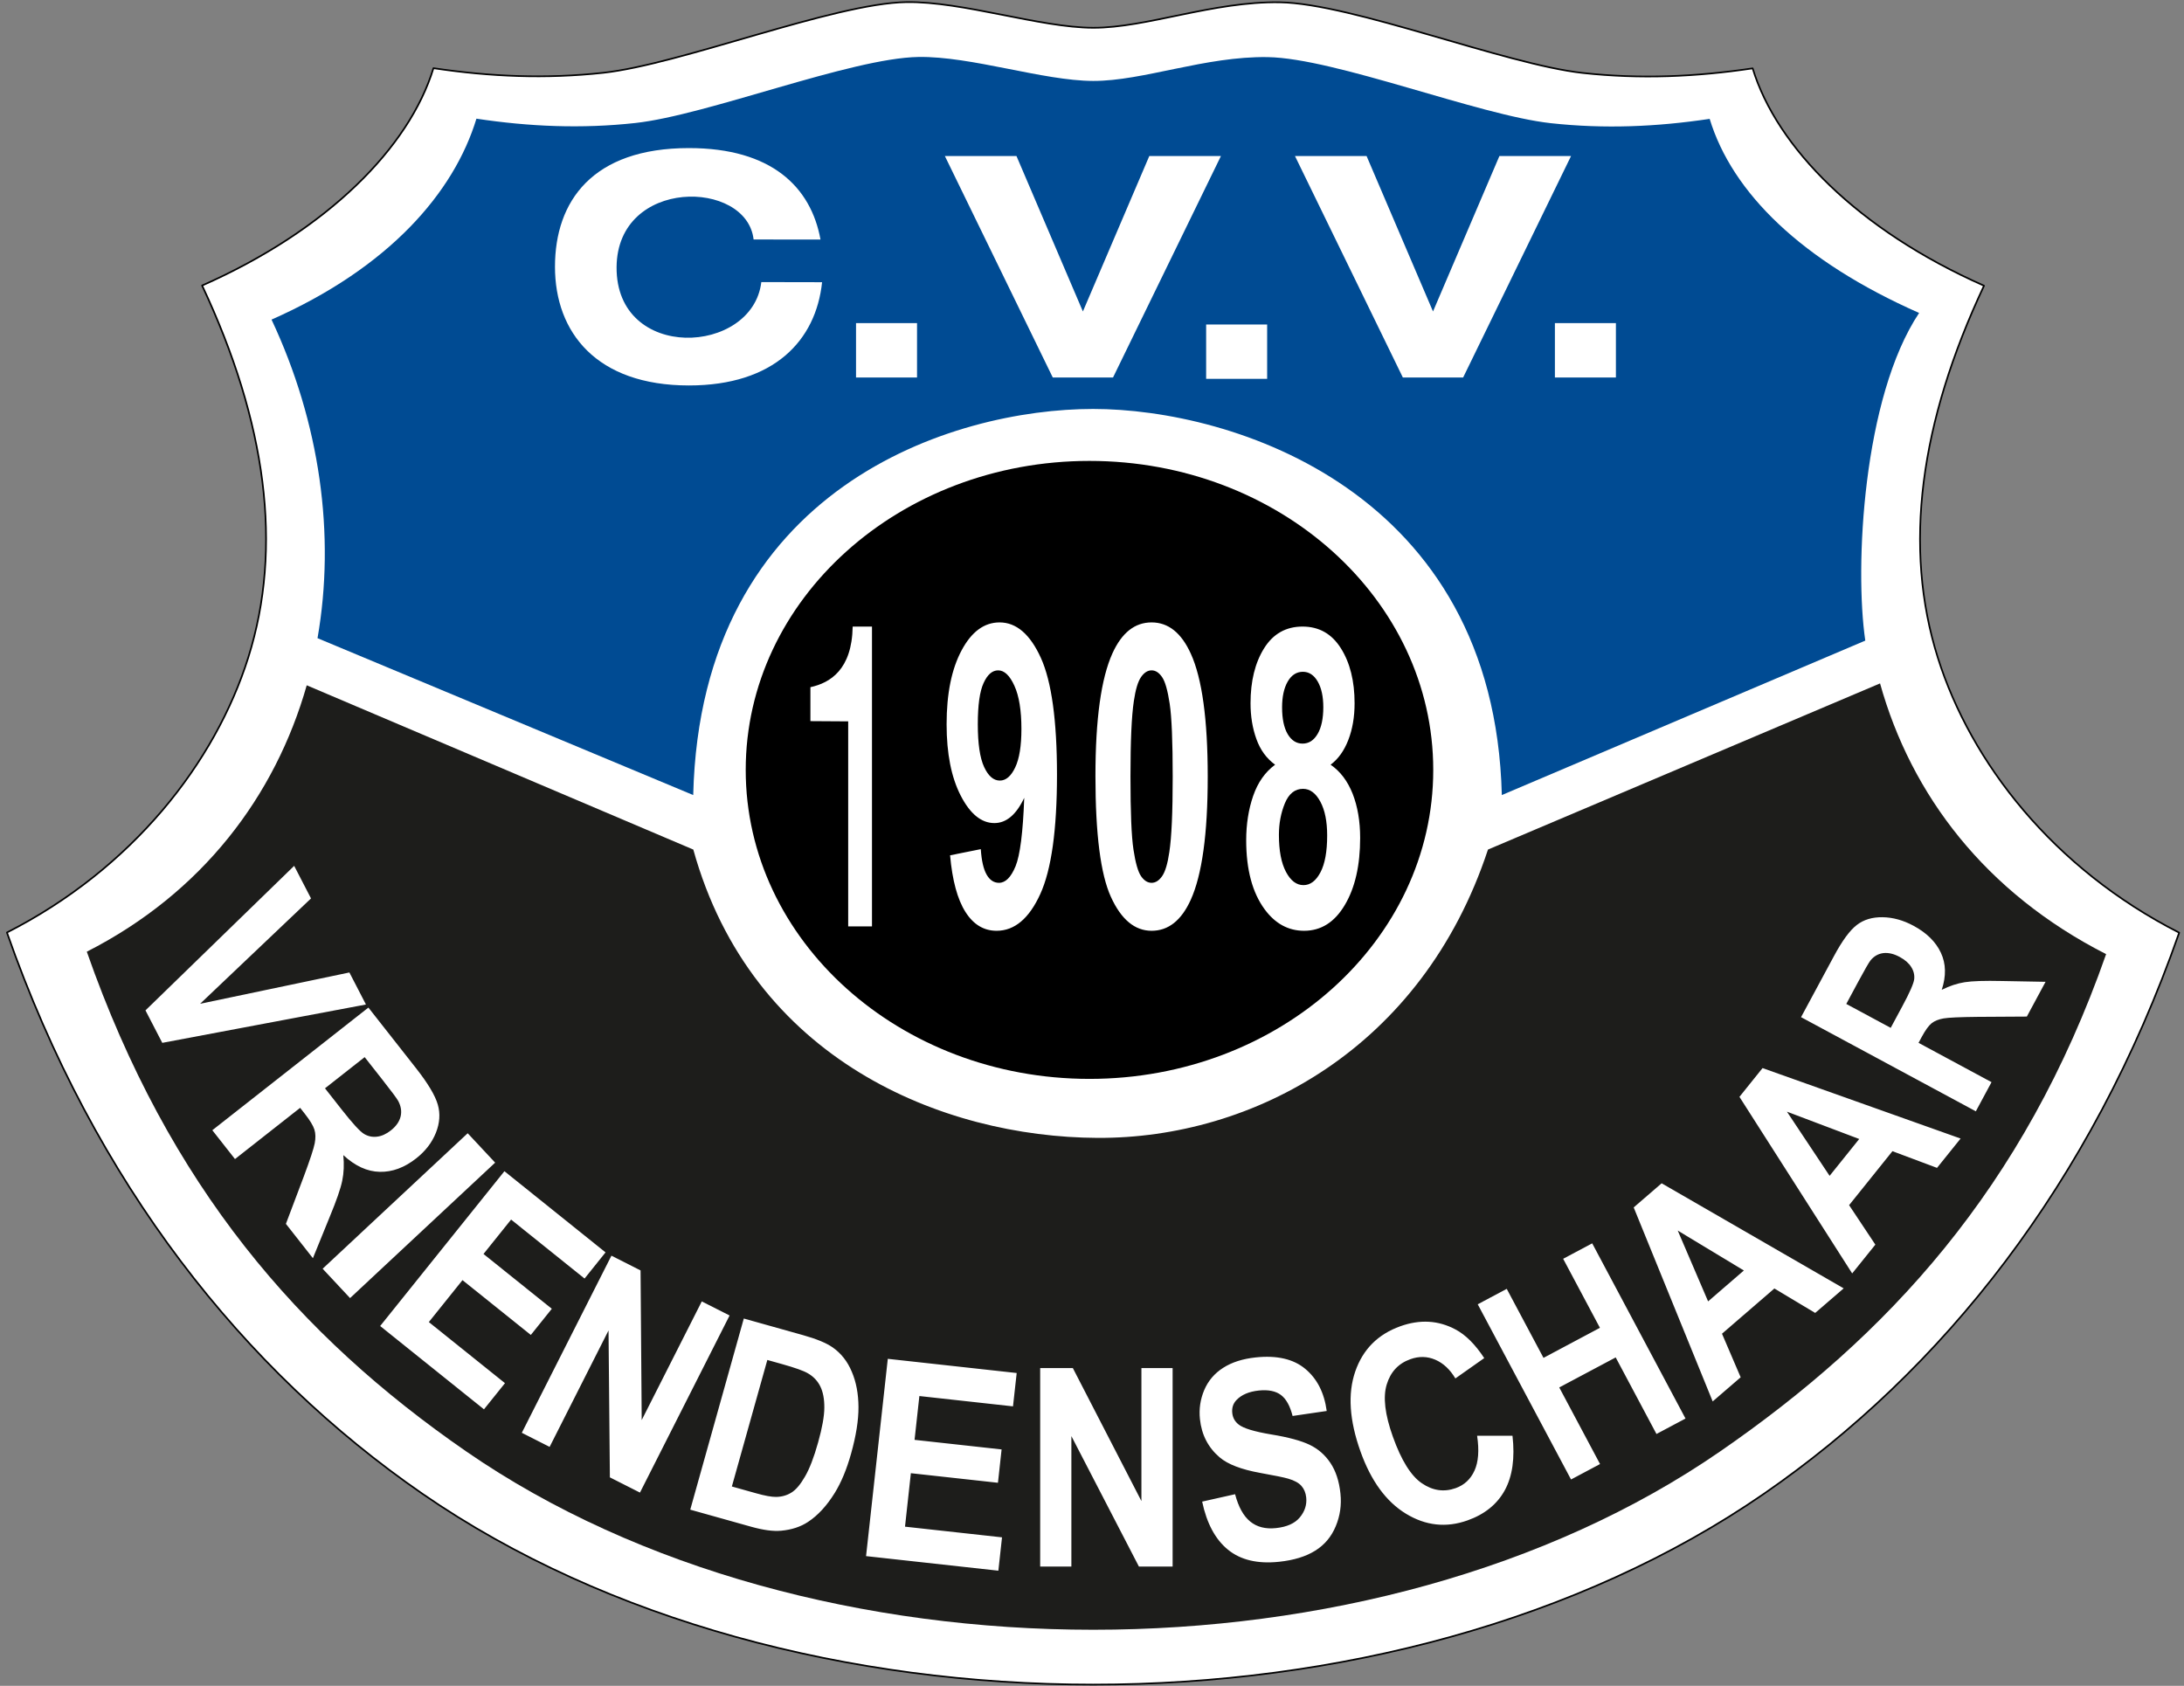
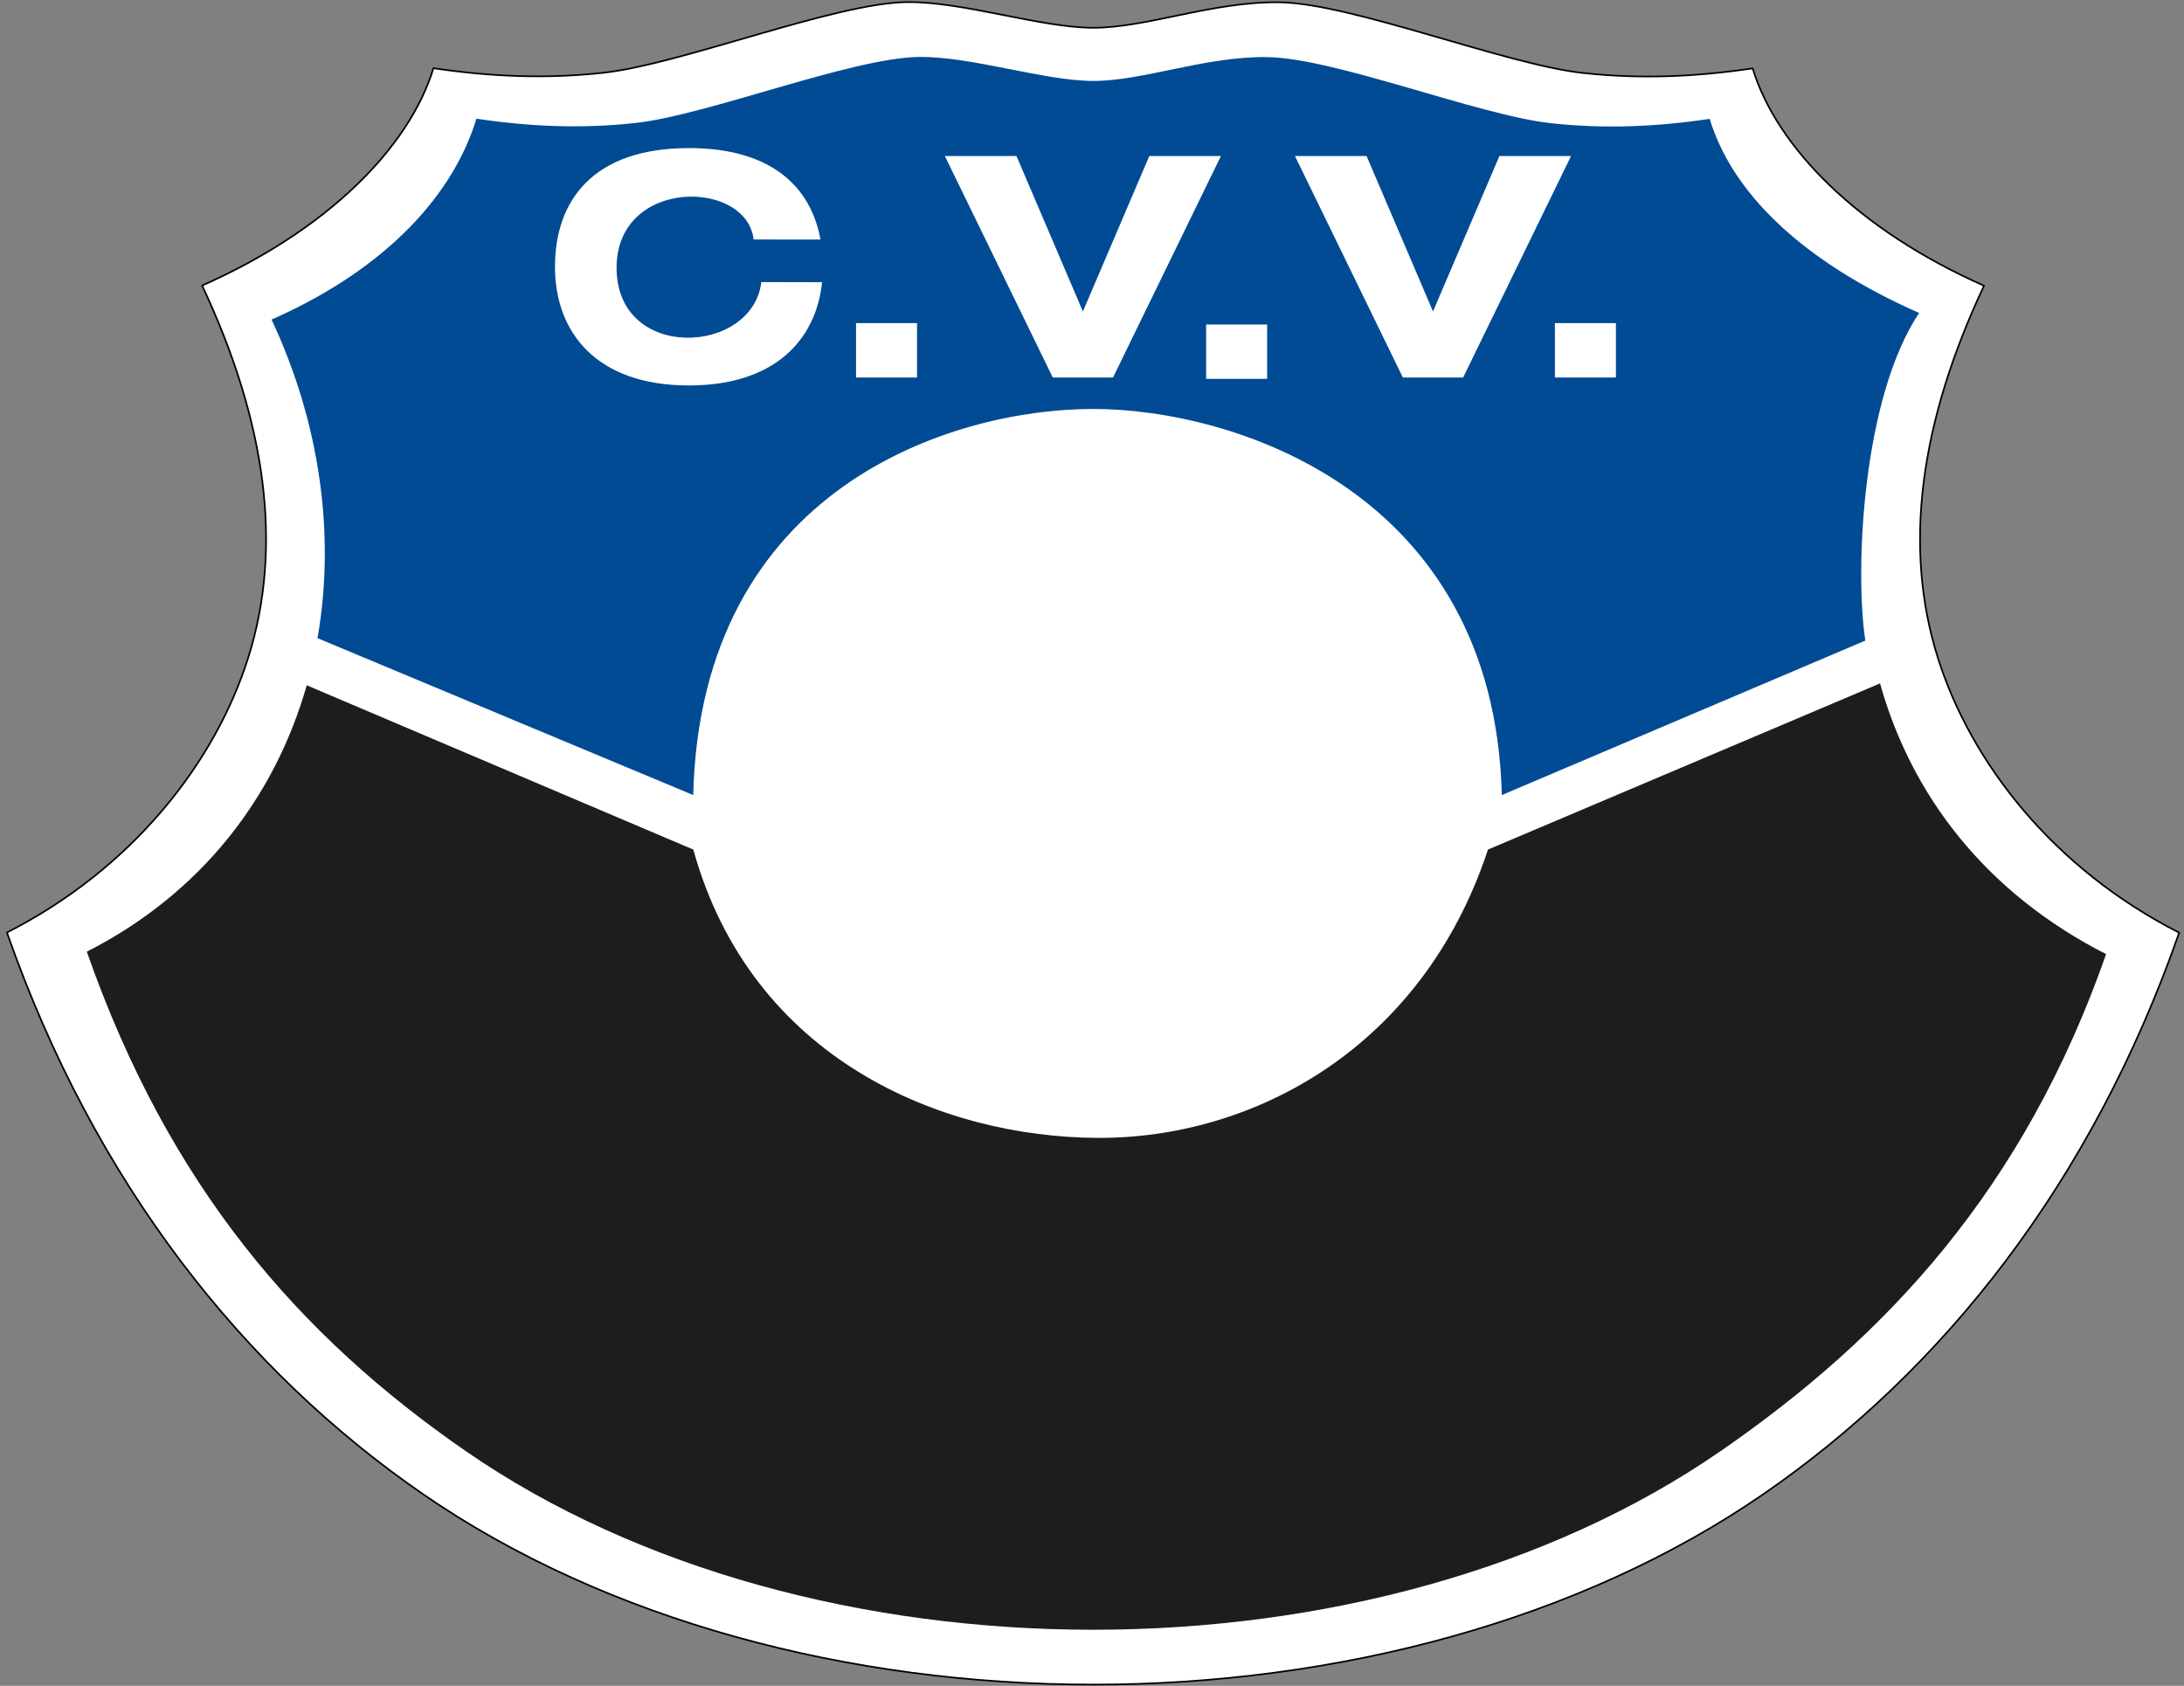
<svg xmlns="http://www.w3.org/2000/svg" width="285pt" height="220pt" viewBox="0 0 285 220" version="1.1">
  <rect x="0" y="0" width="285" height="220" fill="#808080" stroke="none" />
  <g id="surface1">
    <path style=" stroke:none;fill-rule:evenodd;fill:rgb(100%,100%,100%);fill-opacity:1;" d="M 118.258 0.277 C 108.832 0.434 88.789 8.398 78.75 9.496 C 71.207 10.32 63.961 10.004 56.562 8.898 C 53.422 19.207 42.781 30.012 26.375 37.262 C 34.773 55.141 36.941 71.406 32.391 85.828 C 28.078 99.504 17.32 113.332 0.906 121.691 C 12.379 154.473 31.816 178.84 55.113 194.926 C 79.16 211.531 110.898 219.836 142.645 219.836 C 174.367 219.836 206.102 211.543 230.16 194.949 C 253.469 178.879 272.898 154.496 284.371 121.715 C 267.953 113.355 257.195 99.527 252.883 85.852 C 248.332 71.43 250.504 55.164 258.902 37.285 C 242.496 30.035 231.855 19.23 228.711 8.922 C 221.316 10.023 214.066 10.348 206.523 9.52 C 196.484 8.422 176.441 0.453 167.02 0.301 C 158.297 0.16 149.625 3.645 142.648 3.625 C 135.676 3.605 125.613 0.156 118.258 0.277 " />
    <path style="fill:none;stroke-width:2.16;stroke-linecap:round;stroke-linejoin:round;stroke:rgb(0%,0%,0%);stroke-opacity:1;stroke-miterlimit:22.926;" d="M 1182.578 2197.227 C 1088.32 2195.664 887.891 2116.016 787.5 2105.039 C 712.07 2096.797 639.609 2099.961 565.625 2111.016 C 534.219 2007.93 427.812 1899.883 263.75 1827.383 C 347.734 1648.594 369.414 1485.938 323.906 1341.719 C 280.781 1204.961 173.203 1066.68 9.062 983.086 C 123.789 655.273 318.164 411.602 551.133 250.742 C 791.602 84.688 1108.984 1.641 1426.445 1.641 C 1743.672 1.641 2061.016 84.57 2301.602 250.508 C 2534.688 411.211 2728.984 655.039 2843.711 982.852 C 2679.531 1066.445 2571.953 1204.727 2528.828 1341.484 C 2483.32 1485.703 2505.039 1648.359 2589.023 1827.148 C 2424.961 1899.648 2318.555 2007.695 2287.109 2110.781 C 2213.164 2099.766 2140.664 2096.523 2065.234 2104.805 C 1964.844 2115.781 1764.414 2195.469 1670.195 2196.992 C 1582.969 2198.398 1496.25 2163.555 1426.484 2163.75 C 1356.758 2163.945 1256.133 2198.438 1182.578 2197.227 Z M 1182.578 2197.227 " transform="matrix(0.1,0,0,-0.1,0,220)" />
    <path style=" stroke:none;fill-rule:evenodd;fill:rgb(11.377%,11.377%,10.594%);fill-opacity:1;" d="M 40.027 89.43 C 35.906 103.898 26.387 116.523 11.328 124.195 C 22.055 154.836 39.039 174.355 60.82 189.395 C 83.297 204.914 112.969 212.68 142.645 212.68 C 172.301 212.68 201.965 204.93 224.453 189.418 C 246.242 174.391 264.109 155.156 274.836 124.512 C 259.09 116.492 249.402 103.754 245.336 89.184 L 194.172 110.867 C 185.598 136.852 163.477 148.59 143.223 148.492 C 122.969 148.398 98.082 138.301 90.473 110.867 L 40.027 89.43 " />
    <path style=" stroke:none;fill-rule:evenodd;fill:rgb(0%,29.417%,57.617%);fill-opacity:1;" d="M 195.98 103.754 L 243.41 83.598 C 242 74.02 243.09 51.863 250.434 40.84 C 235.098 34.066 226.039 25.152 223.102 15.512 C 216.188 16.547 209.41 16.844 202.359 16.074 C 192.977 15.047 174.238 7.598 165.43 7.453 C 157.277 7.32 149.172 10.578 142.648 10.562 C 136.129 10.543 126.723 7.32 119.848 7.434 C 111.035 7.578 92.301 15.023 82.914 16.051 C 75.863 16.824 69.086 16.523 62.172 15.488 C 59.238 25.129 50.77 34.934 35.434 41.707 C 41.762 55.18 43.793 69.805 41.434 83.281 L 90.461 103.754 C 91.449 63.445 124.465 53.367 142.645 53.367 C 160.824 53.367 194.988 64.039 195.98 103.754 " />
-     <path style=" stroke:none;fill-rule:evenodd;fill:rgb(0%,0%,0%);fill-opacity:1;" d="M 142.172 60.148 C 166.945 60.148 187.031 78.199 187.031 100.473 C 187.031 122.742 166.945 140.793 142.172 140.793 C 117.398 140.793 97.312 122.742 97.312 100.473 C 97.312 78.199 117.398 60.148 142.172 60.148 " />
-     <path style=" stroke:none;fill-rule:nonzero;fill:rgb(100%,100%,100%);fill-opacity:1;" d="M 18.984 131.852 L 38.387 112.992 L 40.586 117.242 L 26.113 130.992 L 45.594 126.906 L 47.754 131.086 L 21.176 136.09 Z M 27.707 147.492 L 48.074 131.488 L 54.281 139.387 C 55.84 141.367 56.789 142.957 57.129 144.145 C 57.473 145.332 57.387 146.562 56.879 147.836 C 56.363 149.113 55.512 150.223 54.309 151.168 C 52.777 152.371 51.195 152.957 49.559 152.922 C 47.922 152.891 46.336 152.16 44.801 150.742 C 44.918 151.957 44.871 153.07 44.66 154.078 C 44.457 155.094 43.906 156.672 43.023 158.805 L 40.832 164.191 L 37.309 159.711 L 39.645 153.527 C 40.465 151.324 40.941 149.879 41.07 149.199 C 41.199 148.523 41.191 147.922 41.027 147.406 C 40.863 146.887 40.445 146.195 39.766 145.332 L 39.168 144.57 L 30.664 151.254 Z M 42.41 142.023 L 44.59 144.797 C 46.004 146.594 46.969 147.648 47.488 147.965 C 48.004 148.281 48.57 148.406 49.176 148.336 C 49.785 148.273 50.395 147.996 51.008 147.516 C 51.695 146.973 52.109 146.375 52.277 145.707 C 52.438 145.039 52.332 144.363 51.965 143.672 C 51.773 143.328 51.078 142.395 49.887 140.879 L 47.586 137.953 Z M 42.102 165.566 L 61.031 147.887 L 64.613 151.723 L 45.68 169.398 Z M 97.062 172.066 L 104.793 174.234 C 106.535 174.723 107.82 175.25 108.645 175.824 C 109.754 176.598 110.594 177.66 111.156 179.012 C 111.73 180.352 112.016 181.887 112.027 183.613 C 112.035 185.332 111.715 187.363 111.062 189.695 C 110.484 191.754 109.773 193.457 108.93 194.824 C 107.895 196.492 106.738 197.754 105.449 198.602 C 104.48 199.246 103.301 199.633 101.922 199.758 C 100.891 199.852 99.594 199.676 98.031 199.238 L 90.074 197.008 Z M 100.133 177.473 L 95.504 193.984 L 98.656 194.867 C 99.832 195.199 100.707 195.355 101.273 195.344 C 102.02 195.336 102.684 195.145 103.27 194.781 C 103.859 194.422 104.453 193.723 105.047 192.688 C 105.648 191.656 106.219 190.168 106.758 188.238 C 107.297 186.312 107.57 184.797 107.57 183.684 C 107.578 182.57 107.402 181.656 107.051 180.934 C 106.699 180.215 106.16 179.637 105.426 179.215 C 104.883 178.891 103.746 178.484 102.027 178.004 Z M 113.016 203.07 L 115.852 177.324 L 132.672 179.176 L 132.191 183.527 L 119.973 182.18 L 119.344 187.898 L 130.703 189.148 L 130.227 193.5 L 118.863 192.25 L 118.098 199.227 L 130.758 200.621 L 130.281 204.973 Z M 49.609 173.043 L 65.824 152.84 L 79.02 163.434 L 76.281 166.848 L 66.695 159.152 L 63.094 163.641 L 72.008 170.793 L 69.27 174.207 L 60.352 167.055 L 55.961 172.527 L 65.898 180.5 L 63.156 183.914 Z M 135.738 204.43 L 135.738 178.531 L 140 178.531 L 148.949 195.887 L 148.949 178.531 L 153.02 178.531 L 153.02 204.43 L 148.621 204.43 L 139.809 187.406 L 139.809 204.43 Z M 68.094 186.977 L 79.789 163.863 L 83.59 165.789 L 83.738 185.32 L 91.578 169.832 L 95.207 171.668 L 83.512 194.781 L 79.586 192.793 L 79.41 173.621 L 71.723 188.816 Z M 156.875 195.957 L 161.172 194.992 C 161.613 196.664 162.27 197.848 163.152 198.562 C 164.031 199.277 165.148 199.559 166.5 199.414 C 167.93 199.266 168.973 198.797 169.625 198.012 C 170.273 197.227 170.551 196.363 170.453 195.414 C 170.387 194.805 170.18 194.305 169.828 193.906 C 169.48 193.512 168.906 193.195 168.113 192.965 C 167.57 192.801 166.352 192.555 164.441 192.211 C 161.988 191.766 160.227 191.094 159.156 190.18 C 157.656 188.902 156.801 187.238 156.586 185.195 C 156.445 183.883 156.633 182.613 157.145 181.402 C 157.66 180.188 158.484 179.223 159.621 178.496 C 160.758 177.77 162.164 177.32 163.859 177.141 C 166.621 176.848 168.781 177.344 170.324 178.629 C 171.875 179.914 172.805 181.742 173.129 184.129 L 168.676 184.781 C 168.344 183.469 167.84 182.559 167.156 182.043 C 166.473 181.527 165.504 181.332 164.262 181.461 C 162.973 181.598 162 182.016 161.34 182.715 C 160.914 183.168 160.734 183.727 160.805 184.398 C 160.867 185.008 161.145 185.508 161.633 185.895 C 162.254 186.391 163.676 186.824 165.902 187.195 C 168.133 187.559 169.797 188.016 170.898 188.543 C 172.004 189.074 172.906 189.855 173.609 190.906 C 174.312 191.953 174.754 193.289 174.922 194.914 C 175.078 196.391 174.875 197.809 174.305 199.176 C 173.738 200.539 172.848 201.602 171.629 202.359 C 170.406 203.125 168.836 203.605 166.918 203.809 C 164.125 204.105 161.902 203.582 160.246 202.234 C 158.594 200.891 157.473 198.797 156.875 195.957 Z M 192.754 187.359 L 197.371 187.359 C 197.703 190.273 197.367 192.641 196.371 194.469 C 195.375 196.289 193.758 197.605 191.512 198.406 C 188.73 199.398 186.047 199.109 183.465 197.535 C 180.887 195.961 178.906 193.254 177.535 189.41 C 176.086 185.352 175.855 181.871 176.852 178.98 C 177.848 176.09 179.812 174.117 182.746 173.07 C 185.309 172.156 187.703 172.297 189.934 173.492 C 191.262 174.195 192.508 175.441 193.684 177.23 L 189.918 179.883 C 189.219 178.711 188.348 177.895 187.301 177.441 C 186.25 176.992 185.164 176.969 184.047 177.371 C 182.488 177.926 181.461 179.023 180.961 180.668 C 180.453 182.309 180.723 184.582 181.762 187.488 C 182.859 190.566 184.121 192.594 185.539 193.559 C 186.961 194.531 188.434 194.742 189.957 194.199 C 191.082 193.797 191.906 193.035 192.414 191.91 C 192.926 190.789 193.043 189.273 192.754 187.359 Z M 205.012 193.07 L 192.836 170.207 L 196.621 168.191 L 201.418 177.199 L 208.781 173.277 L 203.984 164.27 L 207.773 162.254 L 219.949 185.117 L 216.16 187.133 L 210.84 177.141 L 203.473 181.059 L 208.797 191.055 Z M 240.59 168.129 L 236.871 171.336 L 231.547 168.145 L 224.711 174.047 L 227.148 179.734 L 223.496 182.883 L 213.188 157.566 L 216.836 154.418 Z M 227.566 165.797 L 218.934 160.586 L 222.898 169.828 Z M 255.848 148.578 L 252.77 152.406 L 246.953 150.227 L 241.297 157.27 L 244.723 162.422 L 241.699 166.18 L 226.988 143.137 L 230.004 139.383 Z M 242.617 148.637 L 233.184 145.07 L 238.754 153.445 Z M 257.836 145.023 L 235.027 132.738 L 239.332 124.75 C 240.41 122.742 241.406 121.395 242.305 120.707 C 243.203 120.012 244.324 119.676 245.664 119.695 C 247.008 119.715 248.352 120.082 249.699 120.809 C 251.414 121.73 252.605 122.902 253.273 124.328 C 253.945 125.758 253.98 127.367 253.387 129.168 C 254.406 128.66 255.406 128.332 256.387 128.176 C 257.371 128.02 258.992 127.969 261.25 128.02 L 266.934 128.125 L 264.492 132.66 L 258.047 132.699 C 255.754 132.723 254.277 132.789 253.621 132.902 C 252.973 133.016 252.449 133.227 252.062 133.535 C 251.672 133.852 251.246 134.445 250.773 135.32 L 250.359 136.09 L 259.883 141.219 Z M 246.727 134.133 L 248.238 131.324 C 249.219 129.508 249.734 128.324 249.793 127.77 C 249.852 127.219 249.719 126.684 249.398 126.184 C 249.082 125.68 248.578 125.246 247.891 124.875 C 247.121 124.461 246.414 124.301 245.754 124.379 C 245.102 124.465 244.547 124.777 244.098 125.324 C 243.875 125.605 243.352 126.516 242.523 128.051 L 240.93 131.012 L 246.727 134.133 " />
    <path style=" stroke:none;fill-rule:nonzero;fill:rgb(100%,100%,100%);fill-opacity:1;" d="M 166.891 108.945 C 166.891 111.012 167.199 112.617 167.809 113.773 C 168.422 114.93 169.18 115.508 170.094 115.508 C 170.988 115.508 171.727 114.949 172.312 113.836 C 172.898 112.727 173.188 111.121 173.188 109.027 C 173.188 107.191 172.895 105.723 172.297 104.613 C 171.703 103.504 170.945 102.941 170.035 102.941 C 168.977 102.941 168.188 103.574 167.664 104.836 C 167.148 106.102 166.891 107.465 166.891 108.945 Z M 167.305 92.316 C 167.305 93.797 167.547 94.961 168.031 95.793 C 168.52 96.621 169.172 97.039 169.977 97.039 C 170.801 97.039 171.453 96.613 171.945 95.773 C 172.434 94.938 172.684 93.77 172.684 92.289 C 172.684 90.891 172.438 89.773 171.953 88.934 C 171.465 88.094 170.82 87.668 170.023 87.668 C 169.191 87.668 168.531 88.094 168.039 88.941 C 167.551 89.789 167.305 90.918 167.305 92.316 Z M 166.395 99.793 C 165.277 98.98 164.461 97.867 163.953 96.441 C 163.441 95.027 163.188 93.465 163.188 91.777 C 163.188 88.879 163.781 86.484 164.957 84.602 C 166.133 82.715 167.809 81.766 169.977 81.766 C 172.129 81.766 173.797 82.715 174.98 84.602 C 176.168 86.484 176.766 88.879 176.766 91.777 C 176.766 93.574 176.488 95.172 175.941 96.578 C 175.398 97.977 174.629 99.051 173.637 99.793 C 174.898 100.656 175.852 101.922 176.512 103.582 C 177.164 105.254 177.492 107.168 177.492 109.344 C 177.492 112.934 176.828 115.852 175.492 118.098 C 174.164 120.344 172.391 121.465 170.176 121.465 C 168.121 121.465 166.41 120.535 165.039 118.676 C 163.426 116.492 162.621 113.477 162.621 109.656 C 162.621 107.555 162.926 105.621 163.531 103.863 C 164.141 102.102 165.094 100.75 166.395 99.793 Z M 150.277 87.48 C 149.762 87.48 149.301 87.773 148.898 88.359 C 148.496 88.938 148.18 89.98 147.961 91.488 C 147.664 93.438 147.52 96.73 147.52 101.352 C 147.52 105.984 147.648 109.156 147.914 110.887 C 148.176 112.617 148.508 113.77 148.906 114.348 C 149.305 114.922 149.762 115.207 150.277 115.207 C 150.789 115.207 151.254 114.914 151.656 114.328 C 152.055 113.754 152.371 112.707 152.59 111.199 C 152.887 109.27 153.031 105.984 153.031 101.352 C 153.031 96.73 152.898 93.559 152.637 91.828 C 152.375 90.098 152.047 88.938 151.645 88.359 C 151.246 87.773 150.789 87.48 150.277 87.48 Z M 150.277 81.223 C 152.461 81.223 154.164 82.586 155.398 85.312 C 156.863 88.531 157.602 93.887 157.602 101.352 C 157.602 108.809 156.859 114.172 155.383 117.43 C 154.16 120.121 152.461 121.465 150.277 121.465 C 148.082 121.465 146.312 119.992 144.969 117.047 C 143.621 114.098 142.949 108.836 142.949 101.277 C 142.949 93.859 143.691 88.516 145.168 85.258 C 146.391 82.566 148.09 81.223 150.277 81.223 Z M 133.289 95.133 C 133.289 92.703 132.984 90.82 132.371 89.484 C 131.766 88.148 131.055 87.48 130.254 87.48 C 129.488 87.48 128.855 88.031 128.355 89.129 C 127.848 90.227 127.598 92.02 127.598 94.508 C 127.598 97.043 127.871 98.898 128.422 100.09 C 128.969 101.27 129.648 101.863 130.473 101.863 C 131.266 101.863 131.934 101.297 132.477 100.152 C 133.02 99.012 133.289 97.336 133.289 95.133 Z M 123.98 111.617 L 127.988 110.812 C 128.086 112.305 128.34 113.414 128.746 114.129 C 129.152 114.848 129.695 115.207 130.363 115.207 C 131.211 115.207 131.93 114.484 132.523 113.047 C 133.113 111.609 133.492 108.629 133.656 104.117 C 132.617 106.312 131.324 107.41 129.762 107.41 C 128.066 107.41 126.602 106.223 125.371 103.832 C 124.141 101.445 123.527 98.344 123.527 94.516 C 123.527 90.527 124.176 87.316 125.477 84.883 C 126.777 82.438 128.434 81.223 130.441 81.223 C 132.629 81.223 134.426 82.77 135.828 85.852 C 137.227 88.945 137.93 94.023 137.93 101.105 C 137.93 108.297 137.203 113.496 135.746 116.68 C 134.289 119.871 132.391 121.465 130.051 121.465 C 128.371 121.465 127.016 120.641 125.977 118.992 C 124.941 117.355 124.273 114.895 123.98 111.617 Z M 113.789 120.891 L 110.684 120.891 L 110.684 94.137 L 105.754 94.105 L 105.754 89.676 C 108.348 89.113 111.176 87.371 111.27 81.766 L 113.789 81.766 L 113.789 120.891 " />
    <path style=" stroke:none;fill-rule:evenodd;fill:rgb(100%,100%,100%);fill-opacity:1;" d="M 89.902 19.324 C 100.695 19.324 105.824 24.418 107.07 31.258 L 98.34 31.254 C 97.457 23.387 80.551 23.148 80.461 34.855 C 80.367 47.258 98.211 46.371 99.348 36.812 L 107.277 36.828 C 106.477 44.43 101.012 50.301 89.902 50.301 C 77.824 50.301 72.422 43.367 72.422 34.812 C 72.422 26.262 77.305 19.324 89.902 19.324 Z M 168.988 20.363 L 178.332 20.363 L 187 40.645 L 195.664 20.363 L 205.012 20.363 L 190.93 49.266 L 183.066 49.266 Z M 123.301 20.363 L 132.645 20.363 L 141.312 40.645 L 149.977 20.363 L 159.324 20.363 L 145.242 49.266 L 137.383 49.266 Z M 202.906 42.168 L 210.867 42.168 L 210.867 49.266 L 202.906 49.266 Z M 157.395 42.344 L 165.355 42.344 L 165.355 49.438 L 157.395 49.438 Z M 111.707 42.168 L 119.668 42.168 L 119.668 49.266 L 111.707 49.266 L 111.707 42.168 " />
  </g>
</svg>